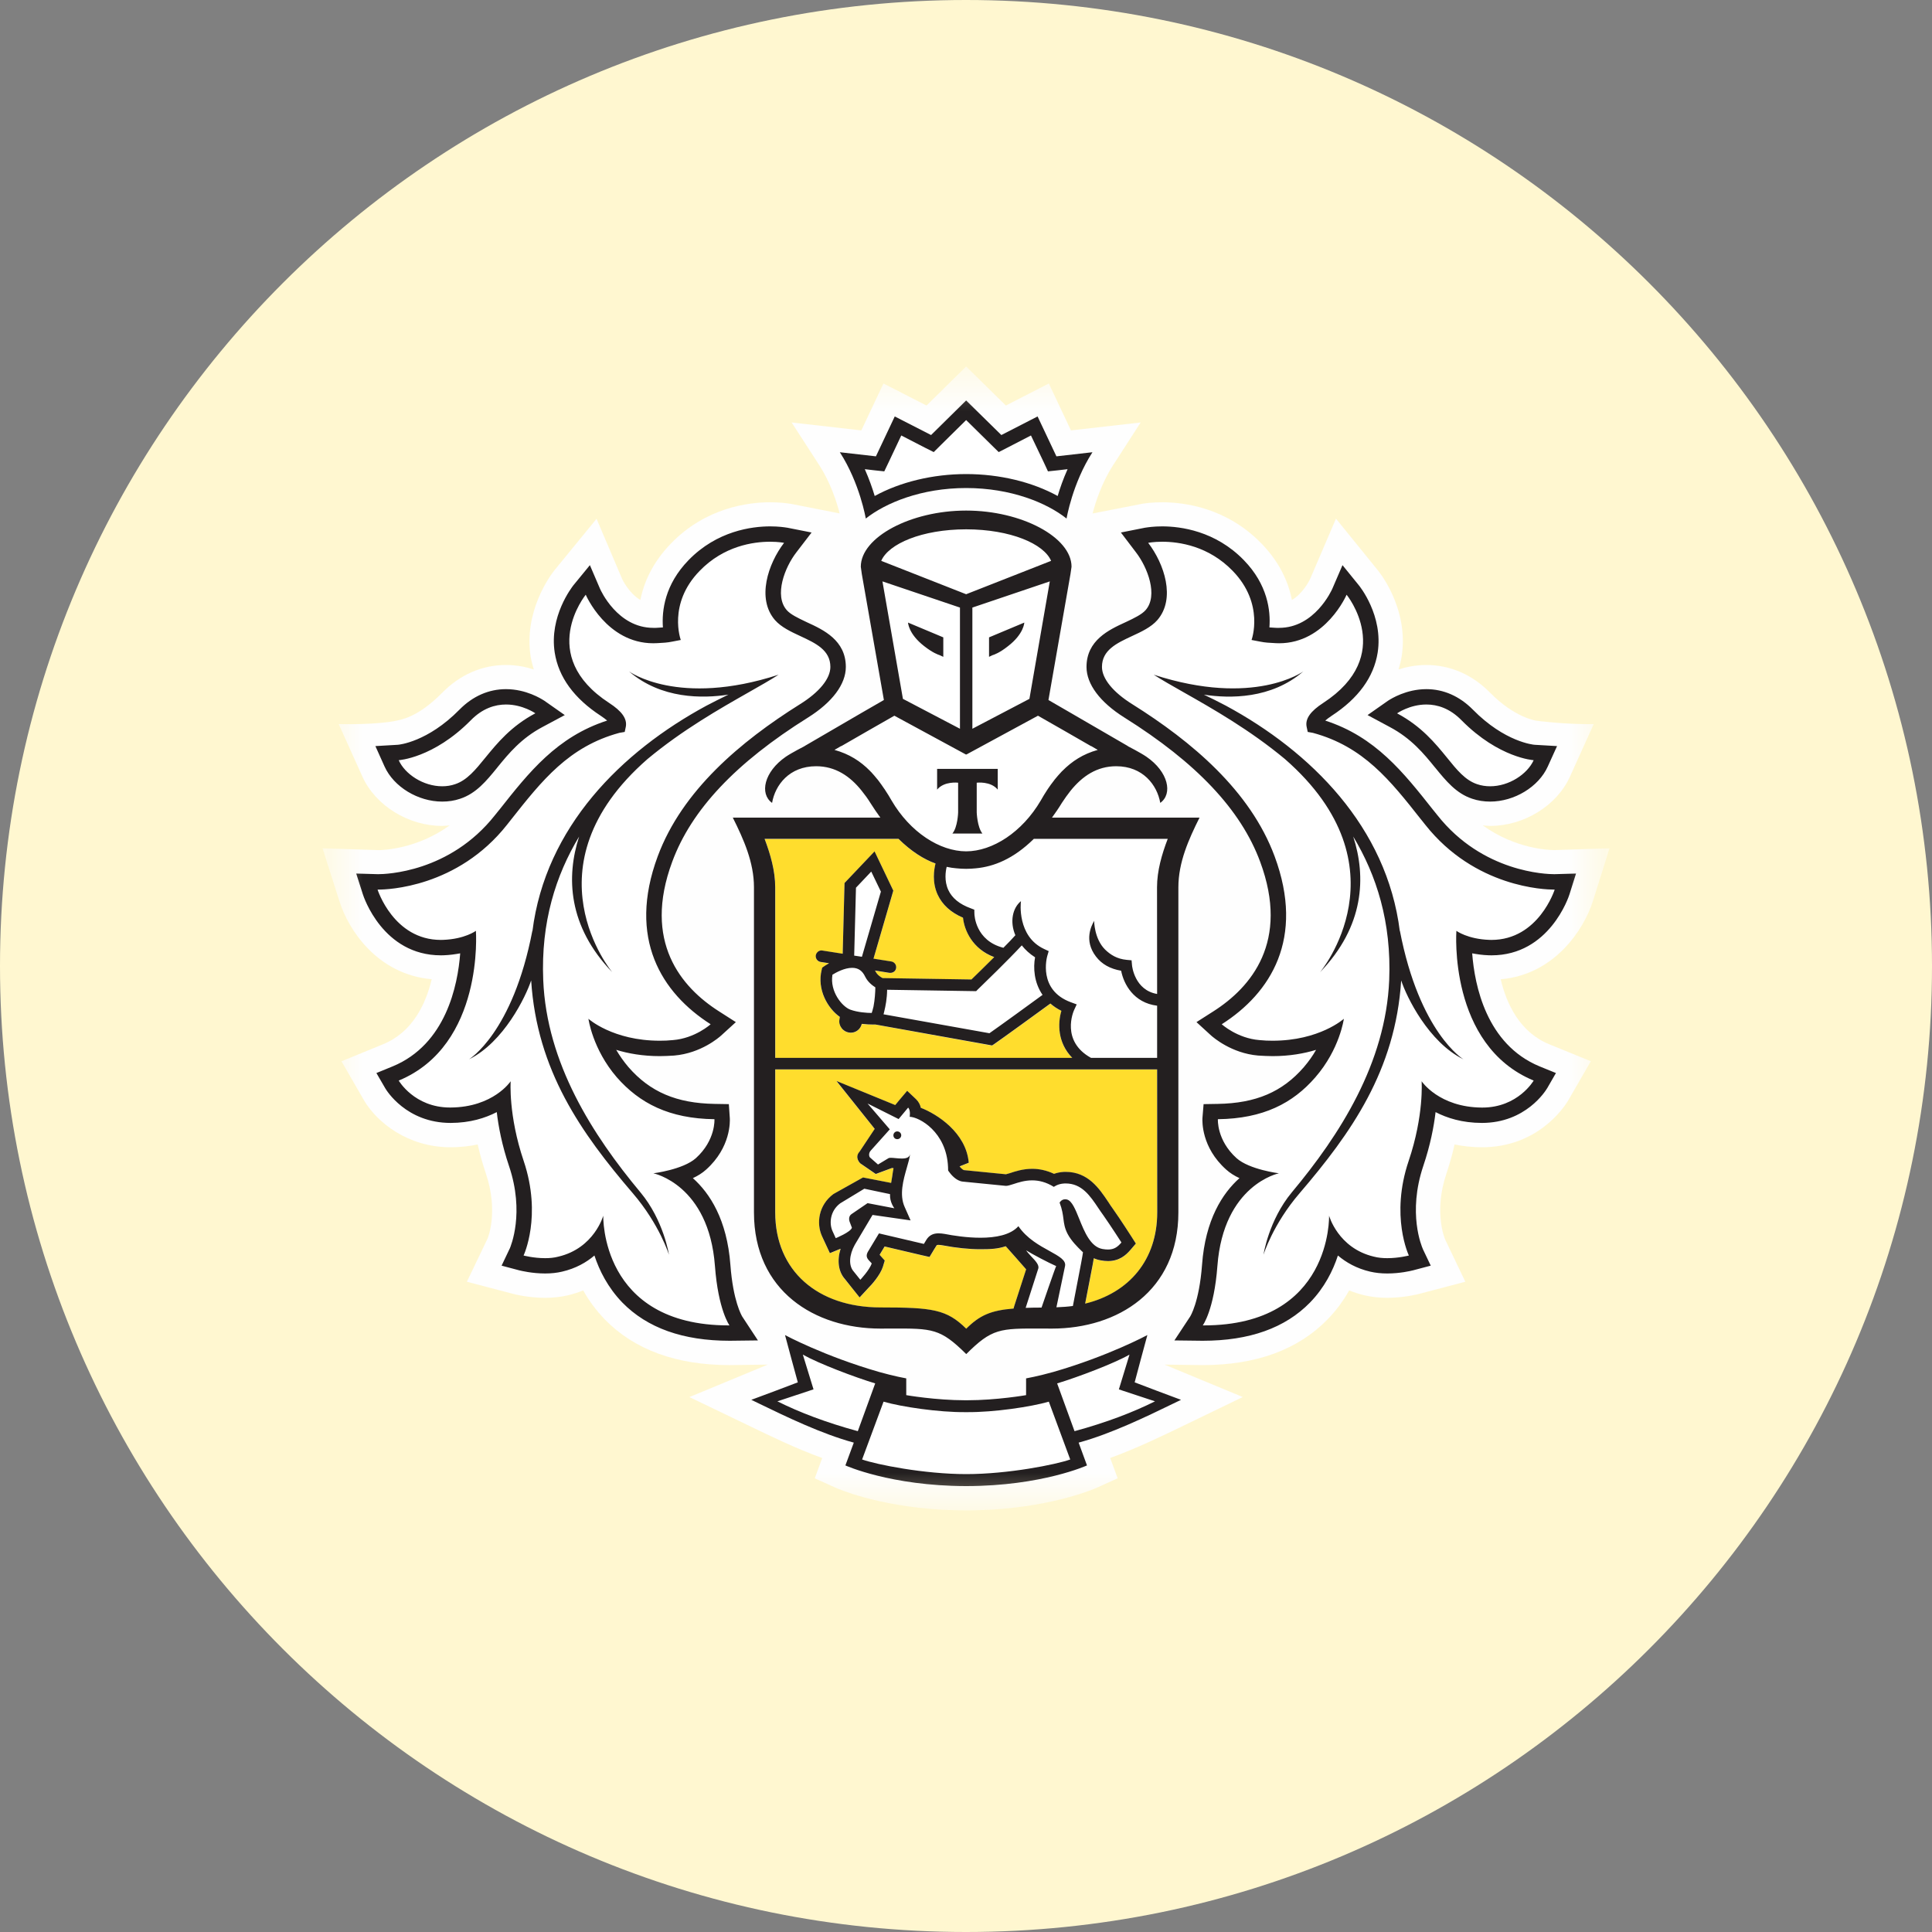
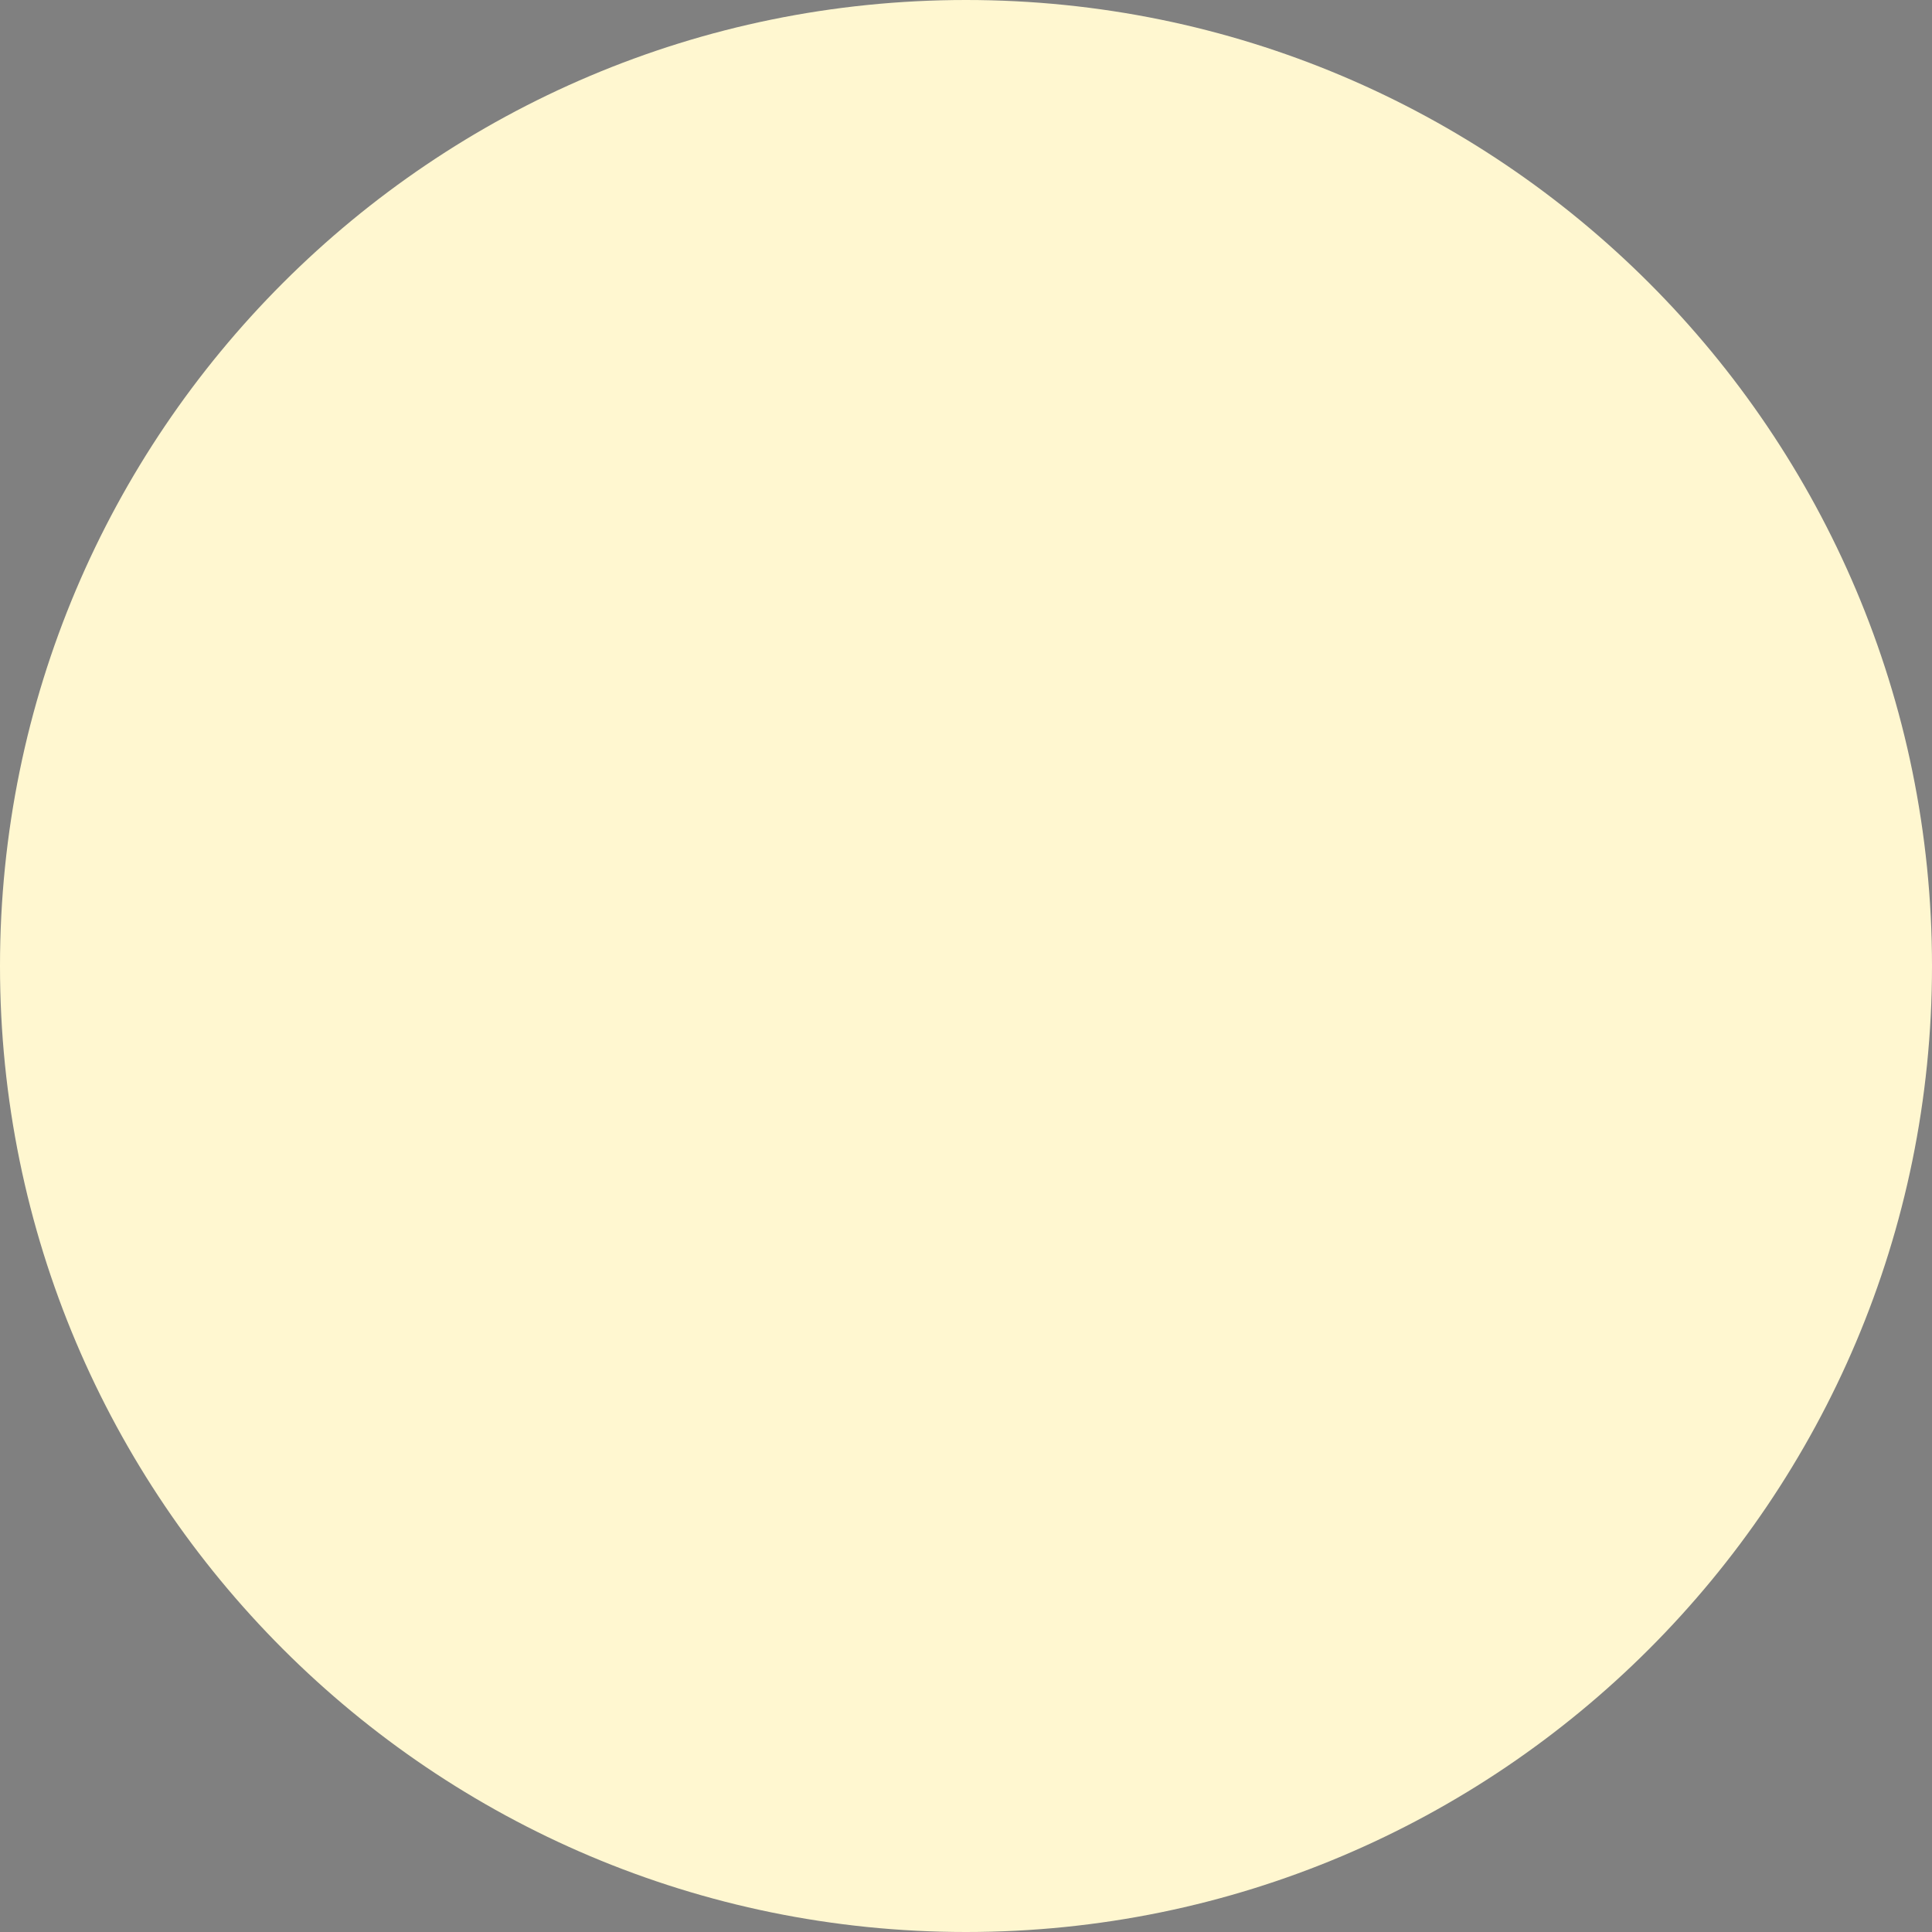
<svg xmlns="http://www.w3.org/2000/svg" width="40" height="40" viewBox="0 0 40 40" fill="none">
  <rect x="0" y="0" width="40" height="40" fill="#808080" stroke="none" />
  <g id="Group 106">
    <path id="Vector" d="M20 40C31.045 40 40 31.046 40 20C40 8.954 31.045 0 20 0C8.955 0 0 8.954 0 20C0 31.046 8.955 40 20 40Z" fill="#FFF7D0" />
    <g id="Clip path group">
      <mask id="mask0_5980_13175" style="mask-type:luminance" maskUnits="userSpaceOnUse" x="6" y="7" width="28" height="25">
        <g id="clip1_6225_554">
-           <path id="Vector_2" d="M33.334 7.5H6.667V31.36H33.334V7.5Z" fill="white" />
-         </g>
+           </g>
      </mask>
      <g mask="url(#mask0_5980_13175)">
        <g id="Group">
-           <path id="Vector_3" fill-rule="evenodd" clip-rule="evenodd" d="M33.323 17.564L32.179 17.6C32.081 17.6 31.38 17.58 30.698 17.088C30.75 17.093 30.799 17.1 30.851 17.1C31.553 17.1 32.233 16.68 32.505 16.078L32.996 14.992C32.38 15 31.814 14.922 31.814 14.922C31.809 14.922 31.366 14.865 30.851 14.342C30.483 13.967 30.026 13.768 29.531 13.768C29.316 13.768 29.123 13.807 28.956 13.86C28.981 13.772 29.006 13.682 29.02 13.591C29.178 12.573 28.52 11.799 28.52 11.799L27.66 10.738L27.126 11.984C27.125 11.988 26.989 12.28 26.748 12.422C26.676 12.056 26.498 11.644 26.116 11.252C25.396 10.51 24.52 10.399 24.061 10.399C23.849 10.399 23.698 10.422 23.66 10.428L22.621 10.631C22.681 10.4 22.809 9.998 23.043 9.636L23.616 8.747L22.173 8.911L21.715 7.94L20.825 8.396L20.003 7.588L19.183 8.396L18.291 7.94L17.833 8.911L16.39 8.747L16.965 9.636C17.198 9.998 17.325 10.399 17.384 10.63L16.393 10.435L16.36 10.43C16.309 10.422 16.16 10.399 15.946 10.399C15.488 10.399 14.611 10.51 13.893 11.251C13.511 11.644 13.331 12.056 13.258 12.422C13.02 12.281 12.884 11.994 12.884 11.994L12.351 10.741L11.478 11.808C11.37 11.945 10.845 12.674 10.986 13.592C11.001 13.683 11.026 13.772 11.051 13.86C10.886 13.807 10.693 13.768 10.476 13.768C9.981 13.768 9.525 13.967 9.156 14.342C8.643 14.862 8.295 14.899 8.205 14.921C8.116 14.943 7.736 15.005 7.013 14.992L7.503 16.078C7.775 16.68 8.455 17.1 9.155 17.1C9.208 17.1 9.258 17.093 9.31 17.088C8.63 17.58 7.928 17.6 7.843 17.601L6.678 17.564L7.03 18.666C7.208 19.233 7.801 20.173 8.938 20.274C8.815 20.79 8.54 21.368 7.938 21.617L7.07 21.973L7.543 22.793C7.81 23.235 8.438 23.753 9.331 23.753C9.525 23.752 9.71 23.733 9.89 23.695C9.936 23.897 9.993 24.1 10.061 24.301C10.326 25.088 10.098 25.637 10.095 25.643L9.666 26.537L10.623 26.788C10.634 26.791 10.925 26.87 11.286 26.87C11.45 26.87 11.608 26.853 11.753 26.819C11.864 26.793 11.971 26.758 12.075 26.717C12.198 26.938 12.35 27.139 12.524 27.32C13.136 27.946 14.006 28.263 15.106 28.263H15.11L15.895 28.253L14.273 28.925L15.505 29.517C15.953 29.734 16.483 29.991 17.023 30.187L16.869 30.607L17.294 30.799C17.331 30.816 18.148 31.18 19.505 31.257C19.505 31.257 19.833 31.272 20.015 31.272C20.195 31.272 20.518 31.256 20.518 31.256C21.866 31.177 22.676 30.816 22.715 30.799L23.14 30.606L22.985 30.186C23.54 29.984 24.091 29.717 24.52 29.509L25.73 28.924L24.111 28.253L24.899 28.263C26.003 28.263 26.871 27.946 27.483 27.319C27.658 27.14 27.808 26.939 27.933 26.717C28.035 26.758 28.143 26.793 28.255 26.819C28.401 26.853 28.558 26.87 28.721 26.87C29.076 26.87 29.369 26.792 29.376 26.79L30.338 26.537L29.919 25.66C29.91 25.637 29.68 25.088 29.946 24.3C30.013 24.099 30.07 23.896 30.116 23.695C30.298 23.733 30.486 23.752 30.68 23.753C31.818 23.753 32.363 22.957 32.468 22.784L32.936 21.972L32.069 21.618C31.466 21.368 31.193 20.79 31.07 20.275C32.191 20.178 32.793 19.237 32.976 18.666L33.323 17.564Z" fill="#FEFEFE" />
          <path id="Vector_4" fill-rule="evenodd" clip-rule="evenodd" d="M21.899 10.27C21.375 9.98 20.697 9.815 20.004 9.815C19.314 9.815 18.636 9.98 18.11 10.27C18.062 10.11 17.995 9.917 17.905 9.714L18.102 9.737L18.309 9.759L18.399 9.571L18.66 9.016L19.144 9.265L19.332 9.36L19.48 9.213L20.004 8.698L20.527 9.213L20.677 9.36L20.864 9.265L21.346 9.016L21.61 9.571L21.697 9.759L21.905 9.737L22.104 9.714C22.012 9.917 21.945 10.11 21.899 10.27ZM20.004 10.959C19.084 10.96 18.395 11.26 18.245 11.612L20.004 12.303L21.762 11.612C21.614 11.26 20.924 10.96 20.004 10.959ZM20.022 29.238H20.02H20.006H19.987H19.985C19.43 29.241 18.662 29.127 18.294 29.02L17.849 30.217C18.142 30.321 19.134 30.52 20.006 30.52C20.874 30.52 21.867 30.321 22.159 30.217L21.715 29.02C21.346 29.127 20.579 29.241 20.022 29.238ZM21.887 28.643C22.316 28.513 23.054 28.233 23.386 28.047L23.164 28.766L23.914 29.013C23.46 29.239 22.912 29.451 22.247 29.631L21.887 28.643ZM16.622 28.047L16.844 28.766L16.094 29.013C16.547 29.239 17.097 29.451 17.761 29.631L18.122 28.643C17.692 28.513 16.954 28.233 16.622 28.047ZM30.581 16.235C30.671 16.266 30.762 16.28 30.852 16.28C31.245 16.28 31.624 16.027 31.754 15.739C31.754 15.739 31.035 15.696 30.262 14.915C30.017 14.662 29.756 14.587 29.532 14.587C29.186 14.587 28.925 14.768 28.925 14.768C29.429 15.036 29.717 15.39 29.957 15.687C30.164 15.941 30.335 16.153 30.581 16.235ZM9.425 16.235C9.337 16.266 9.245 16.28 9.155 16.28C8.764 16.28 8.384 16.027 8.255 15.739C8.255 15.739 8.972 15.696 9.745 14.915C9.992 14.662 10.252 14.587 10.477 14.587C10.822 14.587 11.082 14.769 11.082 14.769C10.581 15.035 10.292 15.389 10.05 15.686C9.844 15.94 9.67 16.153 9.425 16.235ZM30.299 21.932C29.577 21.578 29.12 20.637 29.011 20.299C28.89 22.163 27.976 23.458 26.907 24.704C26.352 25.35 26.157 25.978 26.157 25.978C26.157 25.978 26.265 25.266 26.745 24.687C27.742 23.494 28.691 22.009 28.762 20.292C28.809 19.093 28.5 18.122 28.017 17.32C28.287 18.154 28.249 19.176 27.331 20.13C27.331 20.13 29.159 17.951 26.604 15.716C25.879 15.113 25.104 14.673 24.509 14.335C24.267 14.198 24.054 14.077 23.887 13.969C25.967 14.645 26.984 13.901 26.984 13.901C26.319 14.474 25.459 14.464 24.925 14.382C25.07 14.452 25.221 14.525 25.382 14.612C27.137 15.56 28.714 17.121 28.982 19.282V19.266C29.39 21.388 30.299 21.932 30.299 21.932ZM30.834 19.459C30.849 19.461 30.864 19.461 30.881 19.461C31.857 19.461 32.189 18.418 32.189 18.418H32.17C31.991 18.418 30.537 18.376 29.509 17.076C29.48 17.04 29.451 17.004 29.424 16.968C28.784 16.158 28.23 15.456 27.182 15.173L27.074 15.155L27.052 15.045C27.02 14.879 27.136 14.723 27.395 14.555C28.907 13.57 27.881 12.313 27.881 12.313C27.881 12.313 27.449 13.318 26.484 13.318C26.472 13.318 26.46 13.318 26.449 13.317C26.437 13.317 26.424 13.317 26.412 13.317L26.39 13.316C26.289 13.31 26.189 13.305 26.09 13.284L25.912 13.25C25.912 13.25 26.187 12.504 25.522 11.82C25.022 11.304 24.414 11.216 24.062 11.216C23.886 11.216 23.772 11.239 23.772 11.239C24.105 11.673 24.347 12.394 23.962 12.838C23.834 12.986 23.632 13.08 23.434 13.172C23.12 13.317 22.816 13.459 22.816 13.808C22.816 14.05 23.042 14.331 23.449 14.584C24.672 15.35 25.886 16.367 26.39 17.73C27.02 19.43 26.311 20.559 25.297 21.206C25.297 21.206 25.614 21.497 26.076 21.535C26.169 21.544 26.261 21.548 26.347 21.548C27.32 21.548 27.824 21.093 27.824 21.093C27.824 21.093 27.741 21.721 27.234 22.304C26.767 22.843 26.154 23.16 25.217 23.173C25.217 23.173 25.187 23.606 25.602 23.98C25.867 24.216 26.48 24.293 26.48 24.293C26.48 24.293 25.332 24.524 25.206 26.21C25.137 27.124 24.902 27.442 24.902 27.442H24.924C27.585 27.442 27.517 25.169 27.517 25.169C27.517 25.169 27.702 25.842 28.445 26.018C28.534 26.041 28.631 26.05 28.722 26.05C28.96 26.05 29.169 25.994 29.169 25.994C29.169 25.994 28.779 25.178 29.166 24.036C29.485 23.088 29.434 22.386 29.434 22.386C29.434 22.386 29.792 22.926 30.68 22.931H30.691C31.43 22.931 31.754 22.372 31.754 22.372C29.979 21.639 30.154 19.272 30.154 19.272C30.154 19.272 30.384 19.444 30.834 19.459ZM10.995 20.299C11.117 22.163 12.032 23.458 13.101 24.703C13.655 25.35 13.852 25.977 13.852 25.977C13.852 25.977 13.742 25.266 13.261 24.688C12.265 23.494 11.317 22.009 11.247 20.292C11.197 19.093 11.507 18.121 11.991 17.32C11.72 18.155 11.757 19.176 12.677 20.13C12.677 20.13 10.849 17.951 13.405 15.716C14.13 15.113 14.904 14.673 15.497 14.336C15.741 14.198 15.954 14.077 16.12 13.969C14.04 14.645 13.024 13.901 13.024 13.901C13.689 14.474 14.549 14.464 15.082 14.382L15.07 14.388C14.929 14.456 14.782 14.528 14.626 14.612C12.87 15.56 11.294 17.121 11.024 19.282V19.265C10.617 21.387 9.709 21.932 9.709 21.932C10.431 21.578 10.886 20.637 10.995 20.299ZM14.407 23.98C14.14 24.216 13.529 24.293 13.529 24.293C13.529 24.293 14.677 24.524 14.802 26.21C14.87 27.124 15.104 27.441 15.104 27.441H15.085C12.422 27.441 12.491 25.169 12.491 25.169C12.491 25.169 12.306 25.842 11.564 26.018C11.474 26.041 11.379 26.05 11.287 26.05C11.047 26.05 10.841 25.994 10.841 25.994C10.841 25.994 11.227 25.178 10.842 24.036C10.524 23.088 10.575 22.386 10.575 22.386C10.575 22.386 10.217 22.926 9.327 22.931H9.319C8.579 22.931 8.255 22.372 8.255 22.372C10.029 21.639 9.855 19.273 9.855 19.273C9.855 19.273 9.624 19.444 9.174 19.46C9.159 19.461 9.144 19.461 9.127 19.461C8.149 19.461 7.817 18.418 7.817 18.418H7.837C8.019 18.418 9.47 18.376 10.499 17.076C10.527 17.04 10.556 17.003 10.584 16.967C11.224 16.158 11.777 15.457 12.824 15.173L12.934 15.154L12.957 15.045C12.987 14.879 12.872 14.722 12.614 14.555C11.102 13.57 12.127 12.313 12.127 12.313C12.127 12.313 12.557 13.318 13.525 13.318C13.537 13.318 13.549 13.318 13.559 13.318C13.57 13.317 13.584 13.317 13.595 13.317L13.624 13.316C13.724 13.31 13.82 13.305 13.919 13.284L14.097 13.25C14.097 13.25 13.82 12.504 14.486 11.82C14.986 11.304 15.595 11.216 15.945 11.216C16.124 11.216 16.235 11.239 16.235 11.239C15.902 11.673 15.661 12.394 16.046 12.838C16.175 12.986 16.375 13.08 16.574 13.172C16.887 13.317 17.192 13.459 17.192 13.808C17.192 14.05 16.965 14.331 16.559 14.584C15.335 15.35 14.122 16.368 13.617 17.73C12.987 19.431 13.697 20.559 14.714 21.206C14.714 21.206 14.394 21.497 13.932 21.535C13.839 21.544 13.747 21.548 13.661 21.548C12.687 21.548 12.184 21.093 12.184 21.093C12.184 21.093 12.267 21.721 12.771 22.305C13.242 22.843 13.855 23.16 14.792 23.173C14.792 23.173 14.82 23.606 14.407 23.98ZM19.402 15.919H20.03H20.657V16.348C20.511 16.168 20.222 16.205 20.222 16.205V16.822C20.222 16.822 20.234 17.126 20.34 17.258H20.03H19.719C19.827 17.126 19.837 16.822 19.837 16.822V16.205C19.837 16.205 19.55 16.168 19.402 16.348V15.919ZM18.035 15.984C18.079 16.03 18.122 16.081 18.164 16.132L18.169 16.139C18.177 16.148 18.184 16.157 18.192 16.168C18.23 16.219 18.269 16.272 18.305 16.328C18.311 16.334 18.316 16.341 18.32 16.348L18.326 16.355L18.327 16.358L18.329 16.361L18.331 16.364C18.375 16.431 18.417 16.5 18.459 16.572C18.844 17.231 19.457 17.626 20.004 17.627C20.549 17.626 21.162 17.231 21.547 16.572C21.59 16.498 21.634 16.427 21.679 16.36C21.686 16.351 21.692 16.341 21.697 16.331C21.735 16.275 21.776 16.219 21.817 16.166C21.822 16.158 21.829 16.152 21.834 16.145L21.842 16.134C21.886 16.081 21.929 16.03 21.974 15.982C21.977 15.979 21.98 15.976 21.984 15.973C21.987 15.969 21.991 15.965 21.995 15.961C22.191 15.762 22.424 15.61 22.73 15.526L22.594 15.447H22.587L22.046 15.135L21.491 14.818L20.007 15.622L20.004 15.619L20 15.622L18.517 14.818L17.962 15.135L17.421 15.447H17.414L17.277 15.526C17.582 15.61 17.816 15.76 18.012 15.96C18.015 15.963 18.017 15.966 18.02 15.97C18.026 15.975 18.029 15.979 18.035 15.984ZM19.53 13.599V13.196L18.8 12.89C18.8 12.89 18.807 13.124 19.136 13.378C19.314 13.518 19.424 13.554 19.447 13.562C19.451 13.562 19.452 13.563 19.452 13.563L19.53 13.599ZM19.875 12.579V15.088L18.694 14.469L18.27 12.038L19.875 12.579ZM20.477 13.196L21.207 12.89C21.207 12.89 21.201 13.124 20.87 13.378C20.694 13.518 20.582 13.554 20.559 13.562C20.557 13.563 20.555 13.563 20.554 13.563L20.477 13.599V13.196ZM21.314 14.469L21.735 12.038L20.132 12.579V15.088L21.314 14.469ZM18.049 20.972C17.952 20.972 17.762 20.961 17.605 20.904C17.434 20.841 17.177 20.526 17.235 20.18C17.311 20.134 17.482 20.038 17.644 20.038C17.769 20.038 17.854 20.096 17.914 20.221C17.965 20.329 18.059 20.401 18.124 20.442C18.122 20.544 18.112 20.701 18.084 20.84C18.079 20.871 18.07 20.899 18.062 20.928C18.059 20.94 18.055 20.951 18.052 20.96L18.05 20.966C18.05 20.968 18.049 20.97 18.049 20.972ZM20.292 20.441L20.259 20.474C20.252 20.48 20.247 20.484 20.245 20.486L20.21 20.521L18.367 20.492C18.366 20.674 18.335 20.828 18.307 20.942C18.302 20.96 18.297 20.98 18.292 21L20.485 21.392C20.714 21.234 21.34 20.777 21.585 20.598C21.407 20.341 21.39 20.035 21.43 19.82C21.314 19.746 21.226 19.662 21.155 19.573C20.902 19.848 20.441 20.296 20.292 20.441ZM20.209 17.978C20.572 17.942 20.98 17.786 21.405 17.367H24.177C24.057 17.685 23.957 18.029 23.957 18.371V20.579C23.494 20.502 23.439 20.005 23.437 19.983L23.429 19.882L23.329 19.873C23.127 19.854 22.994 19.77 22.881 19.66C22.654 19.434 22.654 19.067 22.654 19.064C22.654 19.064 22.654 19.065 22.654 19.064C22.652 19.065 22.652 19.068 22.652 19.069C22.651 19.072 22.649 19.076 22.645 19.081C22.604 19.157 22.434 19.468 22.691 19.804C22.811 19.962 22.985 20.059 23.212 20.098C23.265 20.373 23.471 20.763 23.957 20.822V21.903H22.589C21.959 21.553 22.226 20.938 22.237 20.912L22.292 20.796L22.171 20.75C21.487 20.498 21.675 19.82 21.684 19.79L21.712 19.692L21.619 19.648C21.055 19.388 21.132 18.687 21.139 18.658C20.965 18.797 20.904 19.083 21.022 19.363C20.962 19.433 20.881 19.516 20.791 19.608L20.776 19.623C20.192 19.475 20.174 18.941 20.174 18.917L20.172 18.834L20.096 18.805C19.867 18.721 19.71 18.595 19.634 18.425C19.547 18.238 19.577 18.041 19.601 17.947C19.669 17.962 19.734 17.972 19.799 17.978C19.864 17.985 19.93 17.988 19.999 17.988H20.004H20.009C20.076 17.988 20.142 17.985 20.209 17.978ZM17.722 18.379L17.686 19.785L17.846 19.809L18.239 18.46L18.039 18.045L17.722 18.379ZM18.497 23.5C18.494 23.546 18.527 23.584 18.572 23.585C18.617 23.589 18.655 23.555 18.659 23.51C18.66 23.467 18.629 23.427 18.582 23.426C18.537 23.422 18.5 23.456 18.497 23.5ZM22.09 24.835C22.079 24.831 22.064 24.83 22.052 24.83C21.974 24.83 21.939 24.9 21.939 24.9C21.992 25.041 22.006 25.143 22.017 25.235C22.03 25.337 22.042 25.428 22.105 25.549C22.182 25.694 22.307 25.816 22.384 25.891C22.399 25.905 22.41 25.917 22.421 25.927C22.421 25.927 22.404 26.057 22.384 26.154L22.214 27.039C22.104 27.054 21.991 27.061 21.872 27.067L22.05 26.216C22.077 26.093 21.929 26.011 21.73 25.901C21.522 25.787 21.259 25.642 21.085 25.387C20.921 25.571 20.61 25.627 20.299 25.627C20.015 25.627 19.732 25.581 19.559 25.547C19.515 25.541 19.474 25.535 19.432 25.535C19.332 25.535 19.242 25.566 19.179 25.671L19.129 25.754L18.201 25.536L17.969 25.918C17.936 25.979 17.934 26.031 17.987 26.089L18.049 26.157C18.006 26.292 17.812 26.496 17.812 26.496L17.674 26.324C17.566 26.202 17.582 25.979 17.695 25.773L18.066 25.154L18.852 25.267L18.73 24.989C18.616 24.733 18.704 24.428 18.776 24.176C18.807 24.067 18.835 23.968 18.844 23.887C18.834 23.968 18.759 23.986 18.672 23.986C18.631 23.986 18.584 23.982 18.542 23.978C18.506 23.974 18.472 23.971 18.445 23.971C18.422 23.971 18.402 23.974 18.392 23.981L18.179 24.11L18.011 23.962C17.989 23.934 17.984 23.867 18.032 23.817L18.422 23.382L17.962 22.847L18.605 23.169L18.804 22.932C18.857 22.984 18.834 23.122 18.834 23.122C19.034 23.128 19.599 23.437 19.629 24.163C19.631 24.184 19.631 24.209 19.631 24.234C19.631 24.234 19.636 24.242 19.645 24.257C19.686 24.312 19.796 24.451 19.934 24.465L20.826 24.552H20.829C20.866 24.552 20.919 24.535 20.982 24.514C21.084 24.481 21.217 24.438 21.37 24.438C21.506 24.438 21.657 24.473 21.819 24.574C21.819 24.574 21.901 24.51 22.03 24.503C22.041 24.502 22.052 24.502 22.062 24.502C22.397 24.502 22.569 24.756 22.742 25.014C22.774 25.062 22.807 25.111 22.842 25.159C23.002 25.387 23.219 25.724 23.219 25.724C23.139 25.818 23.066 25.87 22.941 25.87C22.907 25.87 22.869 25.868 22.826 25.859C22.579 25.814 22.454 25.505 22.346 25.237C22.265 25.04 22.195 24.864 22.09 24.835ZM17.304 25.635C17.304 25.635 17.612 25.509 17.639 25.419L17.597 25.317C17.569 25.25 17.574 25.178 17.629 25.138L17.962 24.91L18.517 25.016C18.517 25.016 18.417 24.891 18.427 24.723L17.895 24.612L17.395 24.915C17.182 25.074 17.166 25.335 17.237 25.49L17.304 25.635ZM21.566 27.072C21.444 27.072 21.334 27.073 21.234 27.078L21.495 26.269C21.524 26.194 21.439 26.104 21.354 26.014C21.314 25.971 21.272 25.928 21.245 25.887C21.374 25.967 21.707 26.143 21.867 26.214C21.851 26.24 21.566 27.072 21.566 27.072Z" fill="white" />
-           <path id="Vector_5" fill-rule="evenodd" clip-rule="evenodd" d="M22.202 21.906H16.052V18.373C16.052 18.031 15.95 17.687 15.832 17.37H18.603C18.867 17.63 19.125 17.793 19.37 17.882C19.338 18.007 19.297 18.267 19.415 18.526C19.512 18.735 19.685 18.895 19.94 19.003C19.967 19.26 20.132 19.648 20.583 19.82C20.385 20.019 20.192 20.207 20.113 20.282L18.275 20.253C18.233 20.233 18.162 20.186 18.13 20.12C18.128 20.115 18.125 20.111 18.123 20.107C18.12 20.104 18.118 20.101 18.116 20.096L18.417 20.145C18.423 20.145 18.43 20.145 18.436 20.145C18.493 20.145 18.545 20.106 18.553 20.047C18.563 19.98 18.52 19.919 18.455 19.91L18.085 19.852L18.495 18.443L18.107 17.63L17.485 18.284L17.447 19.749L17.028 19.683C16.965 19.67 16.903 19.717 16.892 19.782C16.881 19.846 16.925 19.908 16.992 19.919L17.167 19.946C17.103 19.981 17.063 20.009 17.058 20.013L17.022 20.038L17.012 20.082C16.91 20.492 17.14 20.883 17.388 21.057L17.38 21.109C17.37 21.172 17.385 21.233 17.423 21.285C17.458 21.338 17.513 21.369 17.577 21.38C17.588 21.383 17.603 21.384 17.615 21.384C17.722 21.384 17.817 21.31 17.843 21.201C17.935 21.212 18.02 21.214 18.078 21.214H18.127L20.54 21.649L20.582 21.622C20.773 21.488 21.507 20.957 21.747 20.78C21.813 20.837 21.887 20.887 21.977 20.93C21.898 21.19 21.893 21.59 22.202 21.906ZM16.052 22.144H23.956L23.958 25.104C23.958 26.085 23.38 26.77 22.468 26.993L22.622 26.201L22.623 26.19C22.63 26.145 22.64 26.096 22.645 26.054C22.688 26.072 22.735 26.087 22.783 26.096C22.84 26.107 22.893 26.112 22.942 26.112C23.175 26.112 23.31 25.99 23.4 25.886L23.518 25.75L23.422 25.601C23.413 25.587 23.202 25.253 23.038 25.024C23.007 24.98 22.975 24.935 22.945 24.887C22.76 24.61 22.527 24.265 22.062 24.265L22.02 24.265C21.943 24.27 21.878 24.285 21.825 24.305C21.678 24.238 21.527 24.202 21.37 24.202C21.178 24.202 21.017 24.255 20.908 24.292C20.898 24.294 20.89 24.297 20.88 24.3C20.86 24.306 20.843 24.312 20.828 24.314L19.958 24.229C19.947 24.227 19.912 24.206 19.868 24.155V24.151L20.056 24.076C20.003 23.452 19.402 23.068 19.067 22.939C19.052 22.876 19.021 22.814 18.968 22.763L18.782 22.587L18.617 22.782L18.537 22.882L17.318 22.384L18.11 23.375L17.798 23.846C17.683 23.967 17.81 24.088 17.81 24.088L18.133 24.31L18.468 24.185C18.477 24.185 18.483 24.187 18.492 24.188C18.495 24.188 18.498 24.189 18.502 24.189C18.492 24.218 18.482 24.292 18.471 24.362C18.463 24.417 18.457 24.469 18.45 24.494L17.868 24.38L17.258 24.723C16.943 24.953 16.902 25.332 17.018 25.592L17.085 25.74L17.182 25.948L17.395 25.86C17.398 25.86 17.403 25.857 17.403 25.857C17.327 26.101 17.357 26.333 17.493 26.485L17.625 26.647L17.797 26.864L17.987 26.662C18.042 26.607 18.223 26.405 18.278 26.233L18.32 26.101L18.227 25.999L18.212 25.981L18.317 25.81L19.075 25.988L19.245 26.027L19.337 25.878L19.385 25.797C19.395 25.779 19.396 25.777 19.431 25.777C19.458 25.777 19.487 25.779 19.515 25.786C19.802 25.84 20.065 25.867 20.3 25.867C20.526 25.867 20.663 25.858 20.825 25.805C20.825 25.805 21.232 26.265 21.247 26.282L20.997 27.049L20.985 27.095C20.513 27.133 20.283 27.236 20.005 27.512C19.602 27.114 19.315 27.072 18.23 27.072C16.932 27.072 16.052 26.314 16.052 25.104V22.144Z" fill="#FFDD2D" />
-           <path id="Vector_6" fill-rule="evenodd" clip-rule="evenodd" d="M18.308 9.759L18.102 9.737L17.905 9.714C17.995 9.917 18.062 10.11 18.11 10.269C18.635 9.98 19.313 9.815 20.003 9.815C20.697 9.815 21.375 9.98 21.898 10.269C21.945 10.11 22.012 9.917 22.103 9.714L21.905 9.737L21.697 9.759L21.61 9.571L21.345 9.016L20.863 9.265L20.677 9.36L20.527 9.213L20.003 8.697L19.48 9.213L19.332 9.36L19.143 9.265L18.66 9.016L18.398 9.571L18.308 9.759ZM22.082 10.736C21.672 10.41 20.93 10.104 20.003 10.104C19.077 10.104 18.338 10.41 17.925 10.736C17.925 10.736 17.803 10.006 17.388 9.363L18.135 9.448L18.525 8.622L19.277 9.007L20.003 8.291L20.732 9.007L21.482 8.622L21.872 9.448L22.618 9.363C22.203 10.006 22.082 10.736 22.082 10.736ZM18.582 23.425C18.537 23.421 18.5 23.456 18.497 23.5C18.494 23.545 18.527 23.584 18.572 23.585C18.617 23.588 18.655 23.555 18.659 23.51C18.662 23.467 18.628 23.427 18.582 23.425ZM22.247 29.631L21.887 28.642C22.315 28.512 23.055 28.233 23.385 28.046L23.165 28.766L23.913 29.013C23.46 29.239 22.912 29.45 22.247 29.631ZM20.005 30.52C19.135 30.52 18.142 30.321 17.849 30.217L18.293 29.02C18.662 29.127 19.43 29.241 19.987 29.237H20.005H20.02H20.022C20.578 29.241 21.345 29.127 21.715 29.02L22.158 30.217C21.867 30.321 20.873 30.52 20.005 30.52ZM16.095 29.013L16.843 28.765L16.622 28.046C16.952 28.232 17.692 28.512 18.12 28.642L17.76 29.631C17.097 29.45 16.547 29.239 16.095 29.013ZM23.947 28.793L23.492 28.62L23.617 28.151L23.755 27.641C23.755 27.641 22.948 28.076 21.812 28.404C21.488 28.495 21.244 28.538 21.244 28.538V28.885C21.244 28.885 20.635 28.991 20.022 28.991H20.013H20.005H19.994H19.987C19.37 28.991 18.763 28.885 18.763 28.885V28.538C18.763 28.538 18.518 28.495 18.197 28.404C17.06 28.076 16.253 27.641 16.253 27.641L16.39 28.151L16.518 28.62L16.062 28.793L15.555 28.982C15.61 29.009 15.667 29.037 15.727 29.065C16.288 29.337 17.01 29.686 17.677 29.868L17.503 30.34C17.503 30.34 18.437 30.764 19.994 30.768L19.997 30.768H20.005H20.01H20.013C21.572 30.765 22.505 30.34 22.505 30.34L22.332 29.868C23.002 29.685 23.732 29.331 24.294 29.058C24.349 29.032 24.402 29.006 24.452 28.982L23.947 28.793ZM31.753 22.372C31.753 22.372 31.43 22.931 30.69 22.931H30.68C29.792 22.925 29.433 22.386 29.433 22.386C29.433 22.386 29.485 23.088 29.165 24.035C28.778 25.178 29.169 25.994 29.169 25.994C29.169 25.994 28.96 26.049 28.722 26.049C28.63 26.049 28.535 26.041 28.443 26.017C27.702 25.841 27.517 25.169 27.517 25.169C27.517 25.169 27.585 27.441 24.922 27.441H24.902C24.902 27.441 25.137 27.123 25.205 26.21C25.332 24.524 26.478 24.292 26.478 24.292C26.478 24.292 25.867 24.215 25.602 23.979C25.187 23.605 25.215 23.172 25.215 23.172C26.153 23.16 26.767 22.842 27.233 22.304C27.74 21.721 27.823 21.093 27.823 21.093C27.823 21.093 27.32 21.547 26.347 21.547C26.26 21.547 26.169 21.544 26.075 21.534C25.615 21.497 25.295 21.206 25.295 21.206C26.31 20.559 27.02 19.43 26.39 17.73C25.885 16.368 24.67 15.35 23.448 14.583C23.042 14.331 22.815 14.049 22.815 13.808C22.815 13.459 23.12 13.317 23.433 13.171C23.632 13.079 23.832 12.986 23.962 12.838C24.347 12.393 24.105 11.673 23.772 11.239C23.772 11.239 23.883 11.216 24.062 11.216C24.413 11.216 25.022 11.303 25.522 11.82C26.187 12.504 25.912 13.25 25.912 13.25L26.09 13.284C26.19 13.305 26.292 13.31 26.397 13.315L26.412 13.316C26.424 13.316 26.435 13.316 26.447 13.317C26.46 13.317 26.472 13.318 26.483 13.318C27.448 13.318 27.88 12.313 27.88 12.313C27.88 12.313 28.907 13.569 27.395 14.554C27.135 14.723 27.02 14.879 27.052 15.045L27.075 15.154L27.182 15.173C28.23 15.456 28.782 16.156 29.42 16.965L29.424 16.969L29.427 16.972L29.428 16.975L29.43 16.978L29.432 16.979C29.457 17.011 29.482 17.043 29.509 17.076C30.537 18.376 31.99 18.418 32.168 18.418H32.188C32.188 18.418 31.857 19.46 30.878 19.46C30.862 19.46 30.849 19.46 30.834 19.459C30.384 19.443 30.153 19.272 30.153 19.272C30.153 19.272 29.979 21.638 31.753 22.372ZM30.88 19.779C32.078 19.779 32.48 18.566 32.495 18.514L32.63 18.086L32.18 18.099C32.022 18.099 30.697 18.065 29.76 16.878L29.672 16.769L29.667 16.763C29.055 15.989 28.475 15.254 27.438 14.919C27.468 14.892 27.512 14.859 27.57 14.82C28.122 14.46 28.442 14.021 28.523 13.512C28.642 12.747 28.15 12.136 28.128 12.111L27.795 11.701L27.585 12.188C27.568 12.227 27.217 12.999 26.483 12.999H26.428C26.415 12.998 26.402 12.997 26.39 12.997C26.354 12.995 26.317 12.993 26.282 12.99C26.308 12.642 26.245 12.104 25.753 11.598C25.163 10.99 24.44 10.898 24.062 10.898C23.883 10.898 23.758 10.918 23.72 10.924C23.715 10.925 23.712 10.925 23.71 10.925L23.207 11.025L23.517 11.433C23.76 11.747 23.982 12.328 23.72 12.63C23.64 12.722 23.482 12.797 23.327 12.871L23.299 12.884C22.96 13.039 22.495 13.256 22.495 13.808C22.495 14.164 22.773 14.538 23.278 14.855C24.77 15.79 25.692 16.765 26.09 17.841C26.705 19.496 25.902 20.441 25.123 20.938L24.772 21.162L25.078 21.442C25.122 21.479 25.495 21.806 26.047 21.854C26.152 21.86 26.252 21.866 26.347 21.866C26.7 21.866 27.003 21.811 27.248 21.736C27.182 21.854 27.097 21.974 26.994 22.095C26.549 22.608 26 22.842 25.212 22.855L24.919 22.86L24.895 23.152C24.893 23.211 24.87 23.753 25.387 24.215C25.465 24.286 25.56 24.345 25.662 24.392C25.31 24.706 24.955 25.252 24.887 26.187C24.828 26.968 24.642 27.256 24.64 27.259L24.315 27.752L24.9 27.759C25.869 27.759 26.608 27.494 27.122 26.968C27.425 26.656 27.598 26.305 27.7 25.994C27.868 26.136 28.085 26.262 28.368 26.328C28.477 26.353 28.593 26.366 28.722 26.366C28.987 26.366 29.212 26.312 29.245 26.303L29.248 26.303L29.622 26.204L29.457 25.857V25.855C29.437 25.809 29.139 25.118 29.468 24.139C29.613 23.709 29.687 23.325 29.722 23.025C29.958 23.147 30.273 23.248 30.68 23.249C31.592 23.249 32.002 22.581 32.03 22.534L32.032 22.532L32.214 22.216L31.875 22.078C30.773 21.622 30.53 20.399 30.48 19.738C30.58 19.756 30.693 19.774 30.822 19.778L30.88 19.779ZM30.262 14.915C30.015 14.662 29.755 14.586 29.532 14.586C29.185 14.586 28.925 14.769 28.925 14.769C29.428 15.036 29.717 15.39 29.959 15.687C30.163 15.94 30.335 16.152 30.58 16.235C30.67 16.266 30.762 16.279 30.852 16.279C31.244 16.279 31.622 16.027 31.753 15.739C31.753 15.739 31.035 15.696 30.262 14.915ZM29.708 15.887C29.48 15.606 29.22 15.288 28.772 15.051L28.314 14.805L28.74 14.506L28.745 14.503C28.802 14.467 29.115 14.268 29.532 14.268C29.888 14.268 30.218 14.414 30.492 14.69C31.155 15.365 31.752 15.419 31.773 15.42L32.237 15.447L32.045 15.87C31.855 16.292 31.352 16.596 30.852 16.596C30.724 16.596 30.598 16.577 30.48 16.537C30.15 16.428 29.939 16.169 29.717 15.897L29.708 15.887ZM28.982 19.265V19.281C28.713 17.12 27.137 15.56 25.382 14.611C25.22 14.525 25.07 14.452 24.925 14.382C25.459 14.464 26.32 14.474 26.983 13.901C26.983 13.901 25.967 14.644 23.887 13.969C24.053 14.077 24.267 14.197 24.509 14.335C25.104 14.672 25.878 15.112 26.604 15.716C29.159 17.95 27.33 20.129 27.33 20.129C28.248 19.175 28.287 18.154 28.017 17.32C28.5 18.121 28.81 19.093 28.762 20.291C28.69 22.009 27.742 23.494 26.745 24.687C26.265 25.266 26.159 25.978 26.159 25.978C26.159 25.978 26.352 25.349 26.907 24.704C27.975 23.457 28.89 22.164 29.01 20.299C29.12 20.637 29.577 21.578 30.299 21.932C30.299 21.932 29.39 21.387 28.982 19.265ZM12.49 25.169C12.49 25.169 12.422 27.441 15.085 27.441H15.103C15.103 27.441 14.87 27.123 14.802 26.21C14.675 24.524 13.528 24.292 13.528 24.292C13.528 24.292 14.14 24.216 14.407 23.979C14.82 23.605 14.792 23.172 14.792 23.172C13.855 23.16 13.242 22.842 12.77 22.304C12.267 21.721 12.183 21.093 12.183 21.093C12.183 21.093 12.687 21.547 13.66 21.547C13.747 21.547 13.838 21.544 13.932 21.534C14.393 21.497 14.713 21.206 14.713 21.206C13.697 20.559 12.987 19.43 13.617 17.73C14.122 16.368 15.335 15.35 16.558 14.583C16.965 14.331 17.192 14.049 17.192 13.808C17.192 13.459 16.887 13.317 16.573 13.171C16.375 13.079 16.175 12.986 16.045 12.838C15.66 12.393 15.902 11.672 16.233 11.239C16.233 11.239 16.123 11.216 15.945 11.216C15.594 11.216 14.985 11.303 14.485 11.82C13.818 12.504 14.095 13.25 14.095 13.25L13.918 13.284C13.818 13.305 13.719 13.31 13.618 13.315L13.595 13.316C13.582 13.316 13.57 13.317 13.558 13.317C13.548 13.317 13.537 13.318 13.525 13.318C12.557 13.318 12.127 12.313 12.127 12.313C12.127 12.313 11.102 13.569 12.612 14.554C12.872 14.722 12.987 14.879 12.957 15.045L12.934 15.154L12.823 15.173C11.777 15.457 11.222 16.158 10.583 16.967C10.555 17.003 10.527 17.039 10.497 17.076C9.47 18.376 8.018 18.418 7.837 18.418H7.817C7.817 18.418 8.148 19.46 9.127 19.46C9.143 19.46 9.158 19.46 9.173 19.459C9.623 19.443 9.853 19.272 9.853 19.272C9.853 19.272 10.028 21.638 8.255 22.372C8.255 22.372 8.577 22.93 9.318 22.93H9.327C10.217 22.925 10.573 22.386 10.573 22.386C10.573 22.386 10.522 23.088 10.842 24.035C11.227 25.178 10.84 25.994 10.84 25.994C10.84 25.994 11.047 26.049 11.287 26.049C11.379 26.049 11.473 26.041 11.562 26.017C12.305 25.841 12.49 25.169 12.49 25.169ZM15.367 27.258C15.367 27.258 15.368 27.259 15.368 27.259L15.692 27.752L15.107 27.759C14.14 27.759 13.4 27.494 12.885 26.968C12.584 26.656 12.409 26.305 12.307 25.994C12.14 26.136 11.922 26.262 11.637 26.328C11.532 26.353 11.414 26.366 11.287 26.366C11.015 26.366 10.785 26.309 10.76 26.303L10.758 26.303L10.385 26.204L10.55 25.857L10.552 25.855C10.575 25.8 10.867 25.111 10.538 24.139C10.393 23.709 10.32 23.325 10.285 23.025C10.048 23.147 9.735 23.248 9.33 23.249C8.41 23.249 8 22.572 7.977 22.533L7.793 22.216L8.13 22.078C9.233 21.622 9.478 20.399 9.528 19.738C9.427 19.756 9.312 19.774 9.185 19.778L9.128 19.779C7.928 19.779 7.528 18.566 7.512 18.514L7.375 18.086L7.827 18.099C7.985 18.099 9.31 18.065 10.247 16.878L10.335 16.769L10.342 16.761C10.952 15.988 11.532 15.254 12.57 14.919C12.539 14.892 12.498 14.859 12.438 14.82C11.887 14.46 11.565 14.021 11.485 13.512C11.368 12.761 11.84 12.159 11.875 12.113L11.877 12.111L12.213 11.701L12.422 12.188C12.435 12.219 12.785 12.999 13.525 12.999H13.579C13.592 12.998 13.603 12.997 13.617 12.997C13.653 12.995 13.688 12.993 13.725 12.99C13.7 12.642 13.763 12.104 14.255 11.598C14.845 10.99 15.567 10.898 15.947 10.898C16.125 10.898 16.25 10.918 16.287 10.924C16.292 10.925 16.295 10.925 16.297 10.925L16.803 11.025L16.49 11.433C16.245 11.747 16.025 12.328 16.287 12.63C16.365 12.721 16.522 12.795 16.675 12.868L16.708 12.884C17.048 13.039 17.512 13.256 17.512 13.808C17.512 14.164 17.235 14.538 16.73 14.855C15.235 15.79 14.315 16.765 13.918 17.841C13.303 19.496 14.104 20.441 14.885 20.938L15.235 21.162L14.928 21.442C14.887 21.478 14.514 21.806 13.959 21.854C13.855 21.86 13.755 21.866 13.66 21.866C13.305 21.866 13.003 21.811 12.758 21.736C12.827 21.854 12.91 21.974 13.013 22.095C13.46 22.608 14.008 22.842 14.795 22.855L15.09 22.86L15.11 23.152C15.113 23.211 15.135 23.753 14.62 24.215C14.542 24.286 14.447 24.345 14.345 24.392C14.697 24.706 15.052 25.252 15.122 26.187C15.178 26.939 15.354 27.234 15.367 27.258ZM9.745 14.915C9.992 14.662 10.252 14.586 10.477 14.586C10.822 14.586 11.084 14.768 11.084 14.768C10.58 15.035 10.293 15.388 10.05 15.685C9.843 15.94 9.67 16.152 9.425 16.235C9.337 16.266 9.245 16.279 9.155 16.279C8.763 16.279 8.383 16.027 8.255 15.739C8.255 15.739 8.973 15.696 9.745 14.915ZM9.155 16.596C9.283 16.596 9.408 16.578 9.527 16.537C9.858 16.428 10.07 16.168 10.292 15.896L10.299 15.887L10.305 15.879C10.533 15.6 10.79 15.286 11.233 15.051L11.693 14.805L11.267 14.506L11.26 14.502C11.205 14.467 10.892 14.268 10.475 14.268C10.12 14.268 9.788 14.413 9.515 14.69C8.852 15.365 8.257 15.419 8.235 15.42L7.772 15.447L7.962 15.87C8.153 16.292 8.655 16.596 9.155 16.596ZM11.99 17.32C11.507 18.121 11.197 19.093 11.247 20.291C11.317 22.009 12.265 23.494 13.26 24.687C13.742 25.265 13.85 25.978 13.85 25.978C13.85 25.978 13.655 25.349 13.1 24.703C12.032 23.457 11.117 22.163 10.997 20.299C10.885 20.637 10.43 21.578 9.71 21.932C9.71 21.932 10.617 21.388 11.023 19.265V19.282C11.293 17.121 12.87 15.56 14.625 14.611C14.77 14.534 14.907 14.467 15.037 14.403L15.082 14.381C14.548 14.464 13.688 14.474 13.024 13.901C13.024 13.901 14.04 14.645 16.12 13.969C15.953 14.076 15.742 14.197 15.498 14.335C14.905 14.672 14.13 15.112 13.405 15.716C10.848 17.95 12.677 20.13 12.677 20.13C11.757 19.175 11.72 18.154 11.99 17.32ZM19.402 15.919V16.348C19.55 16.168 19.837 16.205 19.837 16.205V16.822C19.837 16.822 19.828 17.126 19.718 17.258H20.03H20.34C20.233 17.126 20.222 16.822 20.222 16.822V16.205C20.222 16.205 20.51 16.168 20.657 16.348V15.919H20.03H19.402ZM19.448 13.562C19.424 13.554 19.314 13.518 19.135 13.378C18.807 13.124 18.8 12.89 18.8 12.89L19.53 13.196V13.599L19.452 13.563C19.452 13.563 19.45 13.563 19.448 13.562ZM20.87 13.378C21.2 13.124 21.207 12.89 21.207 12.89L20.477 13.196V13.599L20.553 13.563C20.555 13.563 20.557 13.563 20.558 13.562C20.582 13.554 20.694 13.518 20.87 13.378ZM18.245 11.612L20.003 12.303L21.762 11.612C21.613 11.26 20.923 10.96 20.003 10.959C19.083 10.96 18.395 11.26 18.245 11.612ZM20.132 15.088L21.313 14.469L21.735 12.037L20.132 12.579V15.088ZM22.587 15.447L22.045 15.135L21.49 14.818L20.007 15.622L20.003 15.618L20 15.622L18.517 14.818L17.962 15.135L17.42 15.447H17.413L17.277 15.526C17.582 15.61 17.815 15.76 18.012 15.96C18.015 15.963 18.017 15.966 18.02 15.969C18.025 15.974 18.028 15.979 18.035 15.983C18.078 16.03 18.122 16.081 18.163 16.132C18.165 16.134 18.167 16.136 18.169 16.138C18.177 16.148 18.183 16.157 18.192 16.168C18.23 16.218 18.268 16.272 18.305 16.327C18.31 16.333 18.315 16.34 18.32 16.347C18.323 16.352 18.327 16.358 18.33 16.364C18.375 16.43 18.417 16.5 18.458 16.572C18.843 17.231 19.457 17.625 20.003 17.626C20.548 17.625 21.163 17.231 21.549 16.572C21.59 16.498 21.634 16.427 21.678 16.36C21.685 16.351 21.692 16.341 21.697 16.331C21.735 16.274 21.775 16.219 21.817 16.166C21.822 16.16 21.825 16.154 21.83 16.148C21.834 16.143 21.838 16.138 21.842 16.133C21.885 16.081 21.928 16.03 21.974 15.982C21.977 15.978 21.98 15.975 21.983 15.972C21.988 15.968 21.992 15.964 21.995 15.961C22.192 15.762 22.423 15.61 22.728 15.526L22.593 15.447H22.587ZM23.955 18.37C23.955 18.029 24.055 17.684 24.177 17.367H21.405C20.98 17.786 20.573 17.942 20.209 17.977C20.143 17.984 20.075 17.988 20.009 17.988H20.003H19.998C19.932 17.988 19.863 17.984 19.798 17.977C19.735 17.972 19.668 17.962 19.6 17.947C19.577 18.041 19.547 18.238 19.633 18.425C19.71 18.594 19.867 18.721 20.095 18.804L20.172 18.834L20.174 18.916C20.174 18.941 20.192 19.475 20.775 19.623L20.778 19.619C20.873 19.523 20.959 19.436 21.022 19.363C20.902 19.083 20.965 18.797 21.138 18.657C21.132 18.687 21.055 19.387 21.618 19.648L21.712 19.692L21.683 19.791C21.675 19.82 21.487 20.498 22.17 20.75L22.292 20.795L22.238 20.912C22.225 20.939 21.958 21.553 22.588 21.902H23.957V20.822C23.47 20.762 23.265 20.373 23.212 20.098C22.985 20.059 22.81 19.962 22.69 19.803C22.433 19.467 22.604 19.156 22.645 19.081C22.65 19.072 22.653 19.066 22.653 19.064C22.653 19.067 22.653 19.434 22.88 19.66C22.993 19.769 23.127 19.854 23.328 19.873L23.428 19.882L23.437 19.983C23.438 20.005 23.493 20.501 23.957 20.579L23.955 18.37ZM22.62 26.198L22.467 26.99C23.38 26.767 23.959 26.082 23.959 25.101L23.957 22.141H16.05V25.101C16.05 26.311 16.93 27.069 18.23 27.069C19.315 27.069 19.6 27.111 20.005 27.509C20.282 27.233 20.512 27.13 20.985 27.092L20.997 27.046L21.245 26.28C21.232 26.262 20.823 25.802 20.823 25.802C20.662 25.855 20.527 25.864 20.299 25.864C20.065 25.864 19.8 25.837 19.515 25.783C19.485 25.777 19.458 25.774 19.432 25.774C19.397 25.774 19.395 25.777 19.385 25.794L19.335 25.875L19.245 26.024L19.073 25.985L18.315 25.807L18.212 25.978L18.227 25.997L18.318 26.098L18.278 26.23C18.222 26.402 18.042 26.604 17.985 26.659L17.797 26.862L17.623 26.644L17.494 26.482C17.358 26.33 17.327 26.098 17.404 25.854C17.402 25.855 17.398 25.856 17.395 25.857L17.182 25.945L17.085 25.737L17.017 25.59C16.9 25.329 16.944 24.95 17.257 24.72L17.868 24.378L18.45 24.491C18.455 24.466 18.463 24.413 18.472 24.357C18.482 24.288 18.492 24.215 18.5 24.186C18.497 24.186 18.493 24.185 18.49 24.185C18.482 24.183 18.475 24.182 18.467 24.182L18.132 24.306L17.81 24.085C17.81 24.085 17.683 23.964 17.797 23.843L18.11 23.372L17.319 22.381L18.535 22.879L18.617 22.779L18.782 22.584L18.968 22.76C19.02 22.811 19.052 22.873 19.065 22.936C19.4 23.065 20.003 23.449 20.057 24.073L19.869 24.148V24.152C19.912 24.204 19.947 24.224 19.957 24.226L20.827 24.312C20.842 24.309 20.858 24.304 20.877 24.298C20.887 24.295 20.897 24.292 20.908 24.289C21.015 24.253 21.177 24.199 21.37 24.199C21.527 24.199 21.678 24.235 21.823 24.303C21.877 24.283 21.944 24.268 22.02 24.263L22.062 24.262C22.527 24.262 22.759 24.607 22.944 24.883L22.945 24.884C22.975 24.932 23.005 24.977 23.038 25.022C23.2 25.25 23.412 25.583 23.422 25.598L23.517 25.747L23.4 25.883C23.31 25.987 23.174 26.109 22.94 26.109C22.892 26.109 22.84 26.104 22.783 26.093C22.733 26.084 22.689 26.069 22.645 26.051C22.639 26.097 22.628 26.151 22.62 26.198ZM17.638 25.419L17.599 25.316C17.569 25.25 17.572 25.178 17.628 25.138L17.962 24.91L18.517 25.016C18.517 25.016 18.417 24.891 18.427 24.723L17.895 24.611L17.395 24.914C17.182 25.074 17.165 25.335 17.237 25.49L17.303 25.635C17.303 25.635 17.612 25.509 17.638 25.419ZM22.213 27.039L22.383 26.153C22.403 26.056 22.422 25.927 22.422 25.927C22.412 25.918 22.4 25.906 22.387 25.894C22.31 25.819 22.183 25.695 22.105 25.549C22.042 25.428 22.03 25.337 22.017 25.234C22.005 25.142 21.992 25.041 21.938 24.899C21.938 24.899 21.974 24.83 22.052 24.83C22.065 24.83 22.078 24.831 22.092 24.835C22.195 24.864 22.265 25.039 22.345 25.237C22.453 25.505 22.578 25.814 22.825 25.859C22.869 25.867 22.907 25.87 22.94 25.87C23.065 25.87 23.139 25.818 23.218 25.724C23.218 25.724 23.002 25.387 22.842 25.159C22.807 25.112 22.775 25.063 22.742 25.015C22.569 24.756 22.397 24.502 22.062 24.502C22.052 24.502 22.04 24.502 22.032 24.503C21.9 24.509 21.819 24.573 21.819 24.573C21.657 24.472 21.505 24.438 21.37 24.438C21.217 24.438 21.084 24.481 20.982 24.515C20.919 24.535 20.865 24.552 20.828 24.552H20.825L19.935 24.464C19.795 24.451 19.685 24.312 19.645 24.256C19.635 24.242 19.63 24.233 19.63 24.233C19.63 24.209 19.63 24.184 19.628 24.162C19.598 23.437 19.034 23.127 18.834 23.122C18.834 23.122 18.857 22.985 18.802 22.932L18.605 23.169L17.962 22.847L18.422 23.382L18.032 23.817C17.983 23.867 17.988 23.933 18.01 23.962L18.178 24.11L18.392 23.981C18.402 23.973 18.422 23.971 18.445 23.971C18.472 23.971 18.505 23.974 18.542 23.978C18.584 23.982 18.63 23.986 18.672 23.986C18.759 23.986 18.834 23.968 18.843 23.886C18.835 23.968 18.807 24.067 18.775 24.176C18.703 24.428 18.615 24.733 18.73 24.989L18.853 25.267L18.065 25.154L17.697 25.773C17.582 25.979 17.565 26.202 17.674 26.324L17.812 26.496C17.812 26.496 18.005 26.292 18.048 26.157L17.985 26.089C17.933 26.031 17.935 25.979 17.968 25.918L18.198 25.536L19.128 25.754L19.178 25.671C19.242 25.566 19.332 25.535 19.432 25.535C19.473 25.535 19.515 25.54 19.558 25.547C19.732 25.581 20.015 25.626 20.299 25.626C20.61 25.626 20.92 25.571 21.085 25.387C21.259 25.642 21.52 25.786 21.73 25.901C21.928 26.011 22.077 26.092 22.05 26.215L21.872 27.066C21.99 27.061 22.105 27.054 22.213 27.039ZM21.235 27.078C21.333 27.074 21.445 27.072 21.564 27.072C21.564 27.072 21.85 26.239 21.867 26.213C21.707 26.143 21.373 25.967 21.245 25.887C21.272 25.928 21.313 25.971 21.353 26.015C21.438 26.104 21.523 26.194 21.495 26.269L21.235 27.078ZM17.722 18.379L17.685 19.785L17.845 19.809L18.238 18.46L18.038 18.045L17.722 18.379ZM18.123 20.442C18.058 20.401 17.965 20.329 17.912 20.22C17.853 20.096 17.768 20.038 17.643 20.038C17.482 20.038 17.31 20.134 17.235 20.18C17.177 20.526 17.433 20.84 17.605 20.904C17.762 20.96 17.95 20.972 18.048 20.972C18.05 20.968 18.05 20.963 18.052 20.958C18.055 20.949 18.058 20.939 18.062 20.928C18.07 20.899 18.078 20.87 18.085 20.84C18.112 20.7 18.122 20.543 18.123 20.442ZM20.485 21.392C20.713 21.233 21.34 20.777 21.585 20.598C21.407 20.341 21.39 20.035 21.43 19.82C21.314 19.746 21.225 19.662 21.155 19.573C20.885 19.865 20.383 20.352 20.268 20.463C20.255 20.475 20.248 20.483 20.245 20.485L20.21 20.521L18.367 20.492C18.365 20.674 18.335 20.828 18.307 20.942C18.303 20.953 18.302 20.964 18.299 20.976C18.297 20.984 18.294 20.992 18.292 21L20.485 21.392ZM19.369 17.878C19.125 17.79 18.867 17.627 18.602 17.367H15.83C15.95 17.684 16.05 18.029 16.05 18.37V21.902H22.2C21.893 21.587 21.898 21.187 21.975 20.928C21.887 20.885 21.812 20.834 21.747 20.777C21.505 20.954 20.773 21.485 20.58 21.619L20.54 21.645L18.127 21.212H18.077C18.02 21.212 17.935 21.209 17.842 21.198C17.817 21.307 17.722 21.381 17.615 21.381C17.602 21.381 17.588 21.38 17.577 21.378C17.514 21.367 17.459 21.335 17.422 21.282C17.384 21.231 17.368 21.169 17.38 21.106L17.388 21.054C17.14 20.88 16.91 20.49 17.012 20.079L17.022 20.035L17.057 20.01C17.062 20.006 17.103 19.978 17.165 19.943L16.99 19.916C16.925 19.905 16.88 19.843 16.89 19.779C16.902 19.714 16.963 19.667 17.028 19.68L17.447 19.746L17.485 18.282L18.107 17.627L18.495 18.44L18.085 19.848L18.453 19.906C18.518 19.916 18.564 19.977 18.553 20.044C18.544 20.103 18.494 20.142 18.435 20.142C18.428 20.142 18.422 20.142 18.417 20.142L18.117 20.094C18.118 20.098 18.12 20.101 18.122 20.105C18.125 20.108 18.127 20.112 18.13 20.117C18.162 20.183 18.232 20.23 18.273 20.25L20.113 20.279L20.12 20.272C20.203 20.192 20.39 20.009 20.584 19.816C20.13 19.646 19.965 19.258 19.938 19C19.685 18.892 19.51 18.732 19.413 18.523C19.295 18.264 19.337 18.005 19.369 17.878ZM19.875 12.579L18.27 12.037L18.694 14.469L19.875 15.088V12.579ZM20.007 10.571C21.15 10.571 22.185 11.122 22.185 11.734L22.163 11.885L21.707 14.493L22.163 14.757L23.352 15.447H23.347C23.347 15.447 23.613 15.583 23.735 15.667C24.19 15.979 24.285 16.435 24.022 16.623C23.957 16.252 23.662 15.864 23.11 15.864C22.712 15.864 22.41 16.067 22.163 16.374C22.102 16.452 22.042 16.534 21.985 16.623C21.917 16.735 21.848 16.834 21.78 16.928H24.835C24.61 17.378 24.397 17.854 24.397 18.37V25.101C24.397 26.73 23.14 27.507 21.779 27.507C21.698 27.507 21.623 27.507 21.555 27.506C20.7 27.503 20.538 27.503 20.005 28.035C19.468 27.503 19.307 27.503 18.452 27.506C18.383 27.507 18.308 27.507 18.23 27.507C16.869 27.507 15.61 26.73 15.61 25.101V18.37C15.61 17.854 15.397 17.378 15.172 16.928H18.227C18.159 16.834 18.09 16.735 18.02 16.623C17.965 16.534 17.905 16.452 17.842 16.374C17.599 16.068 17.295 15.864 16.897 15.864C16.343 15.864 16.049 16.252 15.985 16.623C15.722 16.435 15.818 15.979 16.27 15.667C16.393 15.583 16.66 15.447 16.66 15.447H16.657L17.842 14.757L18.3 14.493L17.843 11.885L17.822 11.734C17.822 11.122 18.857 10.571 20 10.571H20.003H20.007Z" fill="#231F20" />
        </g>
      </g>
    </g>
  </g>
</svg>